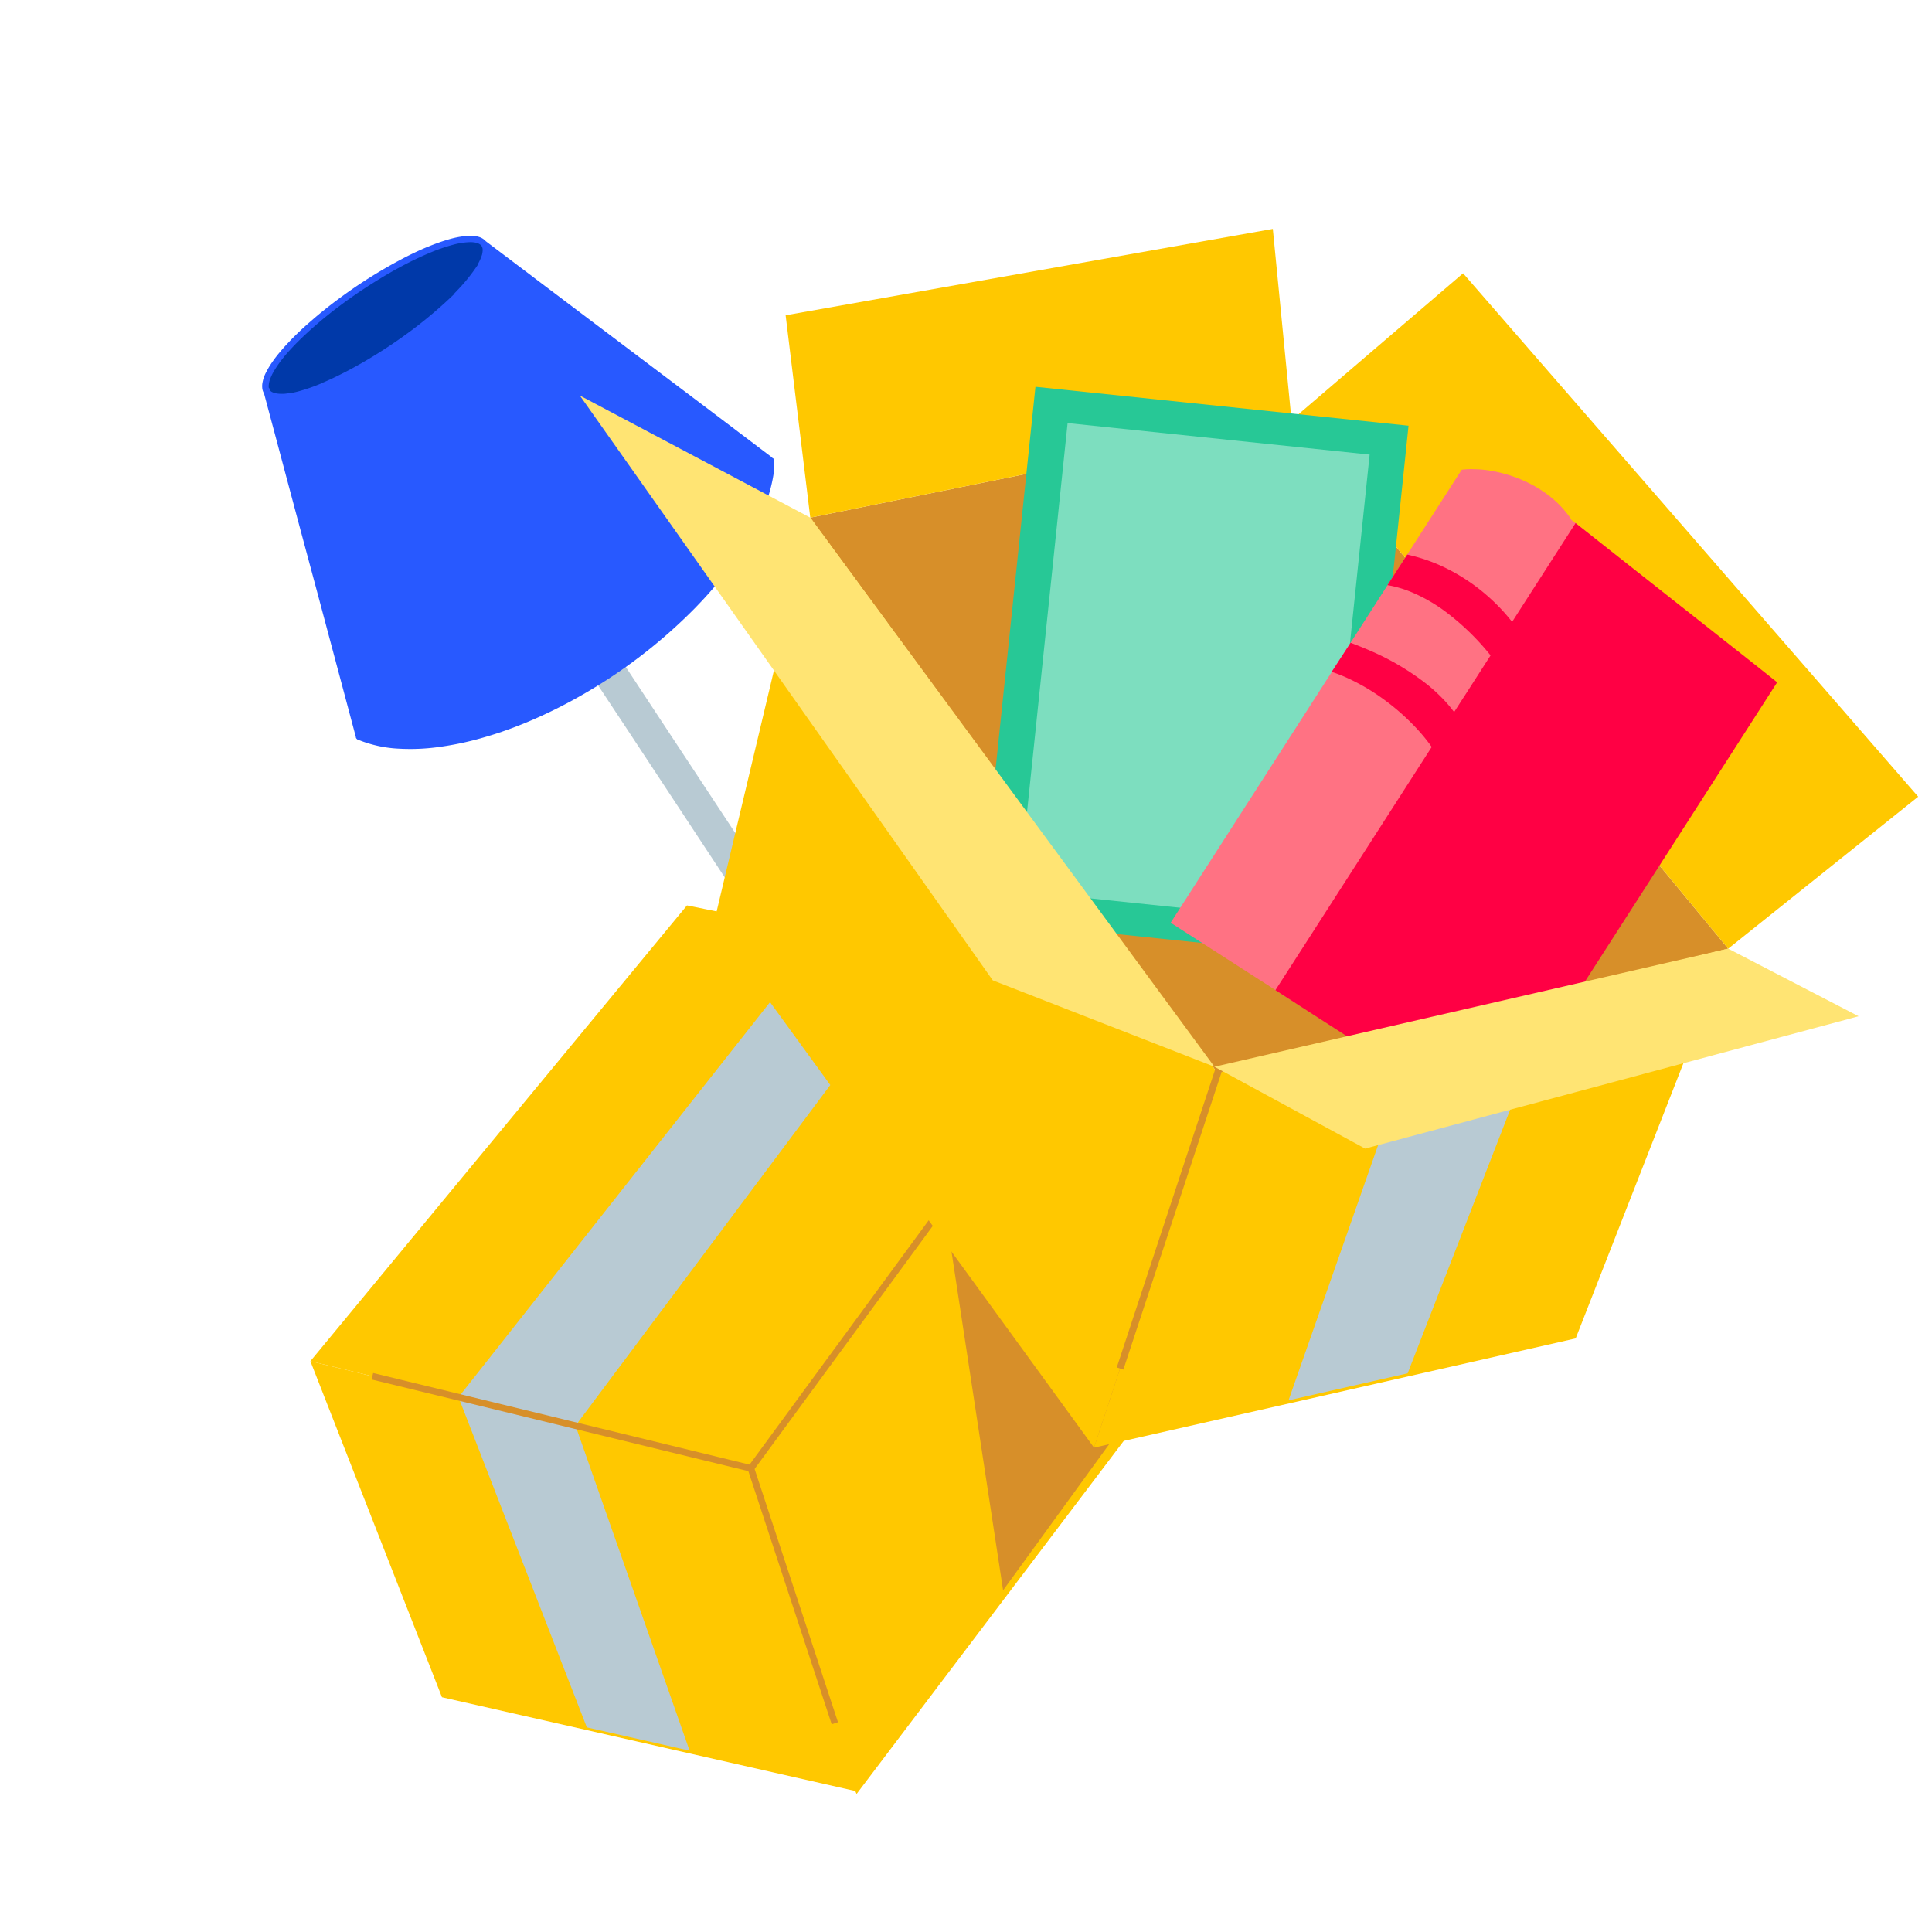
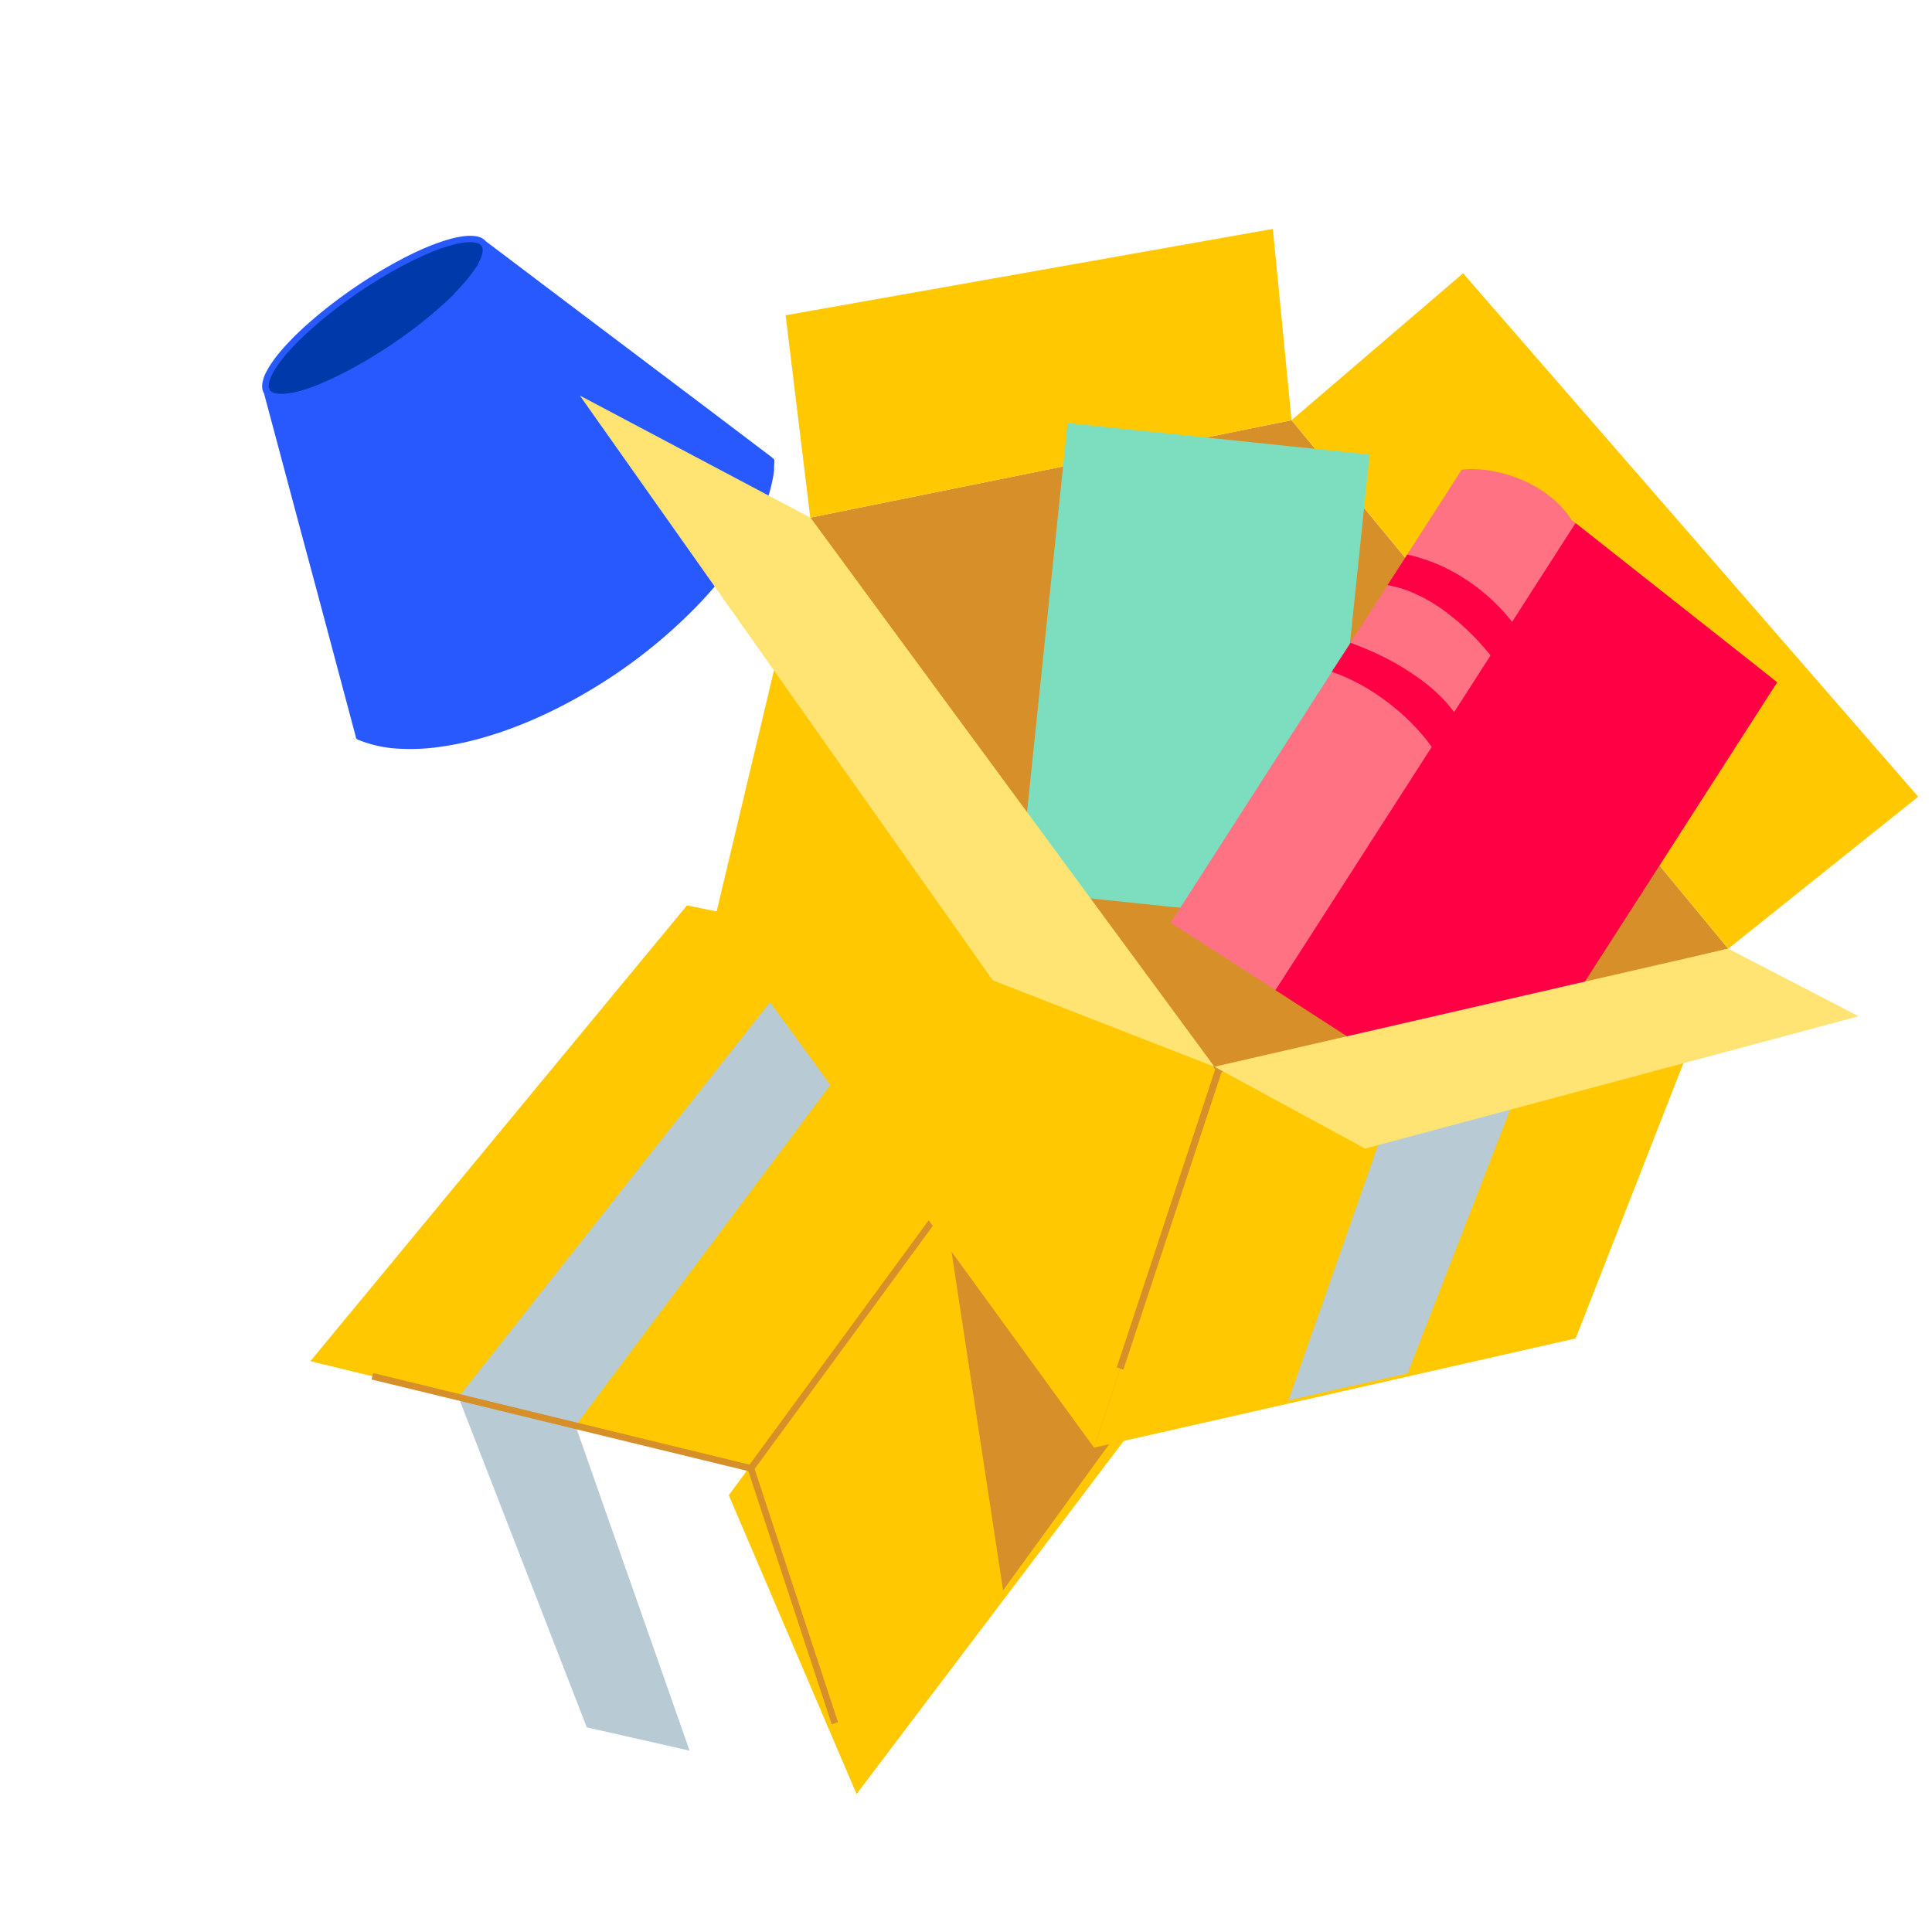
<svg xmlns="http://www.w3.org/2000/svg" id="Calque_1" data-name="Calque 1" viewBox="0 0 70 70">
  <defs>
    <style>.cls-1{fill:#b8cad3;}.cls-2{fill:#0039a9;}.cls-3{fill:#2859ff;}.cls-4{fill:#ffc800;}.cls-5{fill:#d78f29;}.cls-6{fill:#27c896;}.cls-7{fill:#7ddebf;}.cls-8{fill:#ffe473;}.cls-9{fill:#ff7283;}.cls-10{fill:#f04;}</style>
  </defs>
  <title>demenagement</title>
-   <path class="cls-1" d="M20.5,22a.607.607,0,0,0-.149.836l.492.746.005.008L22.707,26.4,30.812,38.7l.539.818a.6.6,0,1,0,.985-.687L29.6,34.674l-5.872-8.908-1.72-2.61-.666-1.011a.6.6,0,0,0-.728-.208A.572.572,0,0,0,20.5,22" />
  <path class="cls-2" d="M9.67,14.229c.383.562,2.458-.185,4.63-1.667s3.625-3.141,3.242-3.7-2.458.185-4.63,1.667-3.625,3.141-3.242,3.7" />
  <path class="cls-3" d="M15.461,8.957c-.315.131-.654.294-1.036.5a17.716,17.716,0,0,0-1.657,1.014c-.38.264-.73.525-1.039.775-.141.113-.285.233-.429.359l-.042.036-.014.012-.024.021-.024.021-.018.016-.018.015-.017.015-.018.016c-.265.237-.489.455-.685.665l-.019.02-.02.021c-.073.079-.146.16-.215.242a4.643,4.643,0,0,0-.308.394,3.139,3.139,0,0,0-.211.341l-.009.016-.015.03a1.276,1.276,0,0,0-.131.371.658.658,0,0,0-.011.187.438.438,0,0,0,.04.162.512.512,0,0,0,.026.05q.189.71.38,1.422.471,1.768.944,3.537l.6,2.231.673,2.523.178.666q.267,1,.533,2l.009.035.007.023a.1.1,0,0,0,.032.077.119.119,0,0,0,.016.016.112.112,0,0,0,.048.021,4.466,4.466,0,0,0,1.484.32,7.452,7.452,0,0,0,1.482-.069,11,11,0,0,0,1.458-.306,14.265,14.265,0,0,0,1.538-.526l.171-.07a17.71,17.71,0,0,0,1.94-.96,18.931,18.931,0,0,0,4.174-3.218l.01-.012a13.9,13.9,0,0,0,1.413-1.7,9.425,9.425,0,0,0,1.009-1.814l.01-.023.01-.025.02-.05.005-.014c.044-.116.084-.23.123-.347a5.744,5.744,0,0,0,.15-.575c.028-.133.048-.259.062-.385V17l0-.02,0-.02,0-.018v-.016l0-.023v-.015c.006-.059.009-.117.01-.175a.118.118,0,0,0-.023-.085.116.116,0,0,0-.053-.038.065.065,0,0,0-.026-.03L25.629,14.8l-.99-.747-4.253-3.208-.033-.026-.474-.357-.473-.357-.2-.153-.483-.364-.561-.424L17.6,8.739l-.01-.012a.556.556,0,0,0-.193-.128.868.868,0,0,0-.236-.05,1.5,1.5,0,0,0-.311.005,3.39,3.39,0,0,0-.607.124c-.187.054-.382.121-.613.211l-.167.068m-3.814,4.932a6.708,6.708,0,0,1-.843.293l-.09.023c-.052.012-.1.022-.154.032l-.019,0-.018,0c-.086.015-.16.025-.227.031h-.016l-.019,0h-.11a1.021,1.021,0,0,1-.2-.026.64.64,0,0,1-.1-.04.133.133,0,0,1-.025-.016l-.014-.009-.015-.013-.013-.016-.011-.027a.142.142,0,0,0-.039-.081v-.014l0-.028,0-.018a.948.948,0,0,1,.015-.121l.009-.038a1.642,1.642,0,0,1,.155-.356,4.068,4.068,0,0,1,.36-.514l.016-.02.01-.015.045-.053.039-.047.014-.015L10.4,12.8l.026-.029.014-.016.01-.012c.083-.092.173-.189.287-.306l.063-.062.053-.053.039-.039.026-.024.018-.018a14.763,14.763,0,0,1,1.153-.992A17.965,17.965,0,0,1,13.6,10.2c.137-.085.27-.166.405-.246.417-.243.8-.447,1.184-.624.124-.058.249-.113.375-.166a6.656,6.656,0,0,1,.834-.291,2.614,2.614,0,0,1,.662-.1,1.146,1.146,0,0,1,.21.026.522.522,0,0,1,.095.04.4.4,0,0,1,.056.04.285.285,0,0,1,.033.043.4.4,0,0,1,.024.058.425.425,0,0,1,.011.09,1.063,1.063,0,0,1-.022.151,1.716,1.716,0,0,1-.149.343l-.013.023.022-.013c-.123.184-.246.354-.39.532s-.294.342-.488.54l.028-.011a16.1,16.1,0,0,1-1.558,1.328A18.154,18.154,0,0,1,13.2,13.1c-.41.239-.8.442-1.179.62-.124.058-.249.113-.376.166" />
  <polygon class="cls-4" points="24.891 32.805 11.246 49.318 27.207 53.201 39.927 35.85 24.891 32.805" />
-   <polygon class="cls-4" points="11.246 49.318 16.013 61.494 31.062 64.908 27.207 53.201 11.246 49.318" />
  <polygon class="cls-4" points="31.035 65 42.903 49.315 39.736 35.995 26.406 54.176 31.035 65" />
  <polygon class="cls-1" points="21.262 62.586 16.613 50.624 29.868 33.813 33.627 34.574 20.852 51.655 24.985 63.43 21.262 62.586" />
  <polygon class="cls-5" points="30.134 62.474 27.114 53.302 13.463 49.981 13.52 49.747 27.3 53.101 27.321 53.164 30.362 62.399 30.134 62.474" />
  <rect class="cls-5" x="23.297" y="45.368" width="19.129" height="0.24" transform="translate(-23.253 45.095) rotate(-53.753)" />
  <polygon class="cls-5" points="27.43 33.33 34.227 43.722 36.344 57.62 43.945 47.149 38.503 35.493 27.43 33.33" />
  <polygon class="cls-5" points="46.795 15.225 62.617 34.372 44.11 38.876 29.358 18.755 46.795 15.225" />
  <polygon class="cls-4" points="62.617 34.373 57.09 48.493 39.639 52.451 44.109 38.876 62.617 34.373" />
  <polygon class="cls-4" points="39.639 52.451 25.853 33.495 29.358 18.755 44.11 38.876 39.639 52.451" />
  <polygon class="cls-1" points="51.002 49.758 56.394 35.887 51.478 37.083 46.686 50.737 51.002 49.758" />
  <rect class="cls-5" x="36.483" y="43.788" width="11.944" height="0.252" transform="translate(-12.556 70.461) rotate(-71.729)" />
  <polygon class="cls-4" points="62.617 34.373 69.5 28.866 53.01 9.902 46.795 15.225 62.617 34.373" />
  <polygon class="cls-4" points="29.358 18.755 28.465 11.423 46.117 8.294 46.795 15.225 29.358 18.755" />
-   <rect class="cls-6" x="33.561" y="17.579" width="19.416" height="13.591" transform="translate(14.535 64.881) rotate(-84.044)" />
  <rect class="cls-7" x="34.747" y="18.874" width="17.043" height="11.003" transform="translate(14.535 64.881) rotate(-84.044)" />
  <polygon class="cls-8" points="35.97 35.52 44.001 38.65 29.359 18.755 21.009 14.332 35.97 35.52" />
  <path class="cls-9" d="M53.25,17H53.24c-.094,0-.186.01-.279.018L42.415,33.433l4.549,2.921q1.191-2,2.443-3.964c1.493-2.35,3.03-4.671,4.56-7,1.285-1.954,2.565-3.911,3.809-5.89l-.809-.639-.007,0-.014-.012a.054.054,0,0,1-.023-.041,3.433,3.433,0,0,0-.227-.3,3.826,3.826,0,0,0-.282-.3l.012.01a4.031,4.031,0,0,0-.442-.362,4.688,4.688,0,0,0-.49-.3,4.961,4.961,0,0,0-.576-.258,5.2,5.2,0,0,0-.574-.174,4.734,4.734,0,0,0-.555-.1q-.134-.014-.269-.021c-.09,0-.18-.006-.27-.005" />
  <path class="cls-10" d="M48.25,24.342a5.743,5.743,0,0,1,.636.255,7.483,7.483,0,0,1,1.28.765,8.248,8.248,0,0,1,1.111.978,6.515,6.515,0,0,1,.839,1.09.05.05,0,0,1,.005.038l0,0c.27-.414.551-.821.832-1.228l.008-.011a4.444,4.444,0,0,0-.257-.405l.008.012a4.785,4.785,0,0,0-.462-.546,6.344,6.344,0,0,0-.535-.486h0A9.328,9.328,0,0,0,49.7,23.6l.013.006q-.384-.171-.779-.316Zm3.471.467h0" />
  <path class="cls-10" d="M50.271,21.2a4.08,4.08,0,0,1,.876.257,5.859,5.859,0,0,1,1.185.674,9.013,9.013,0,0,1,1.922,1.941c.256-.411.5-.829.751-1.242l-.06-.087a6.883,6.883,0,0,0-.588-.709,7.382,7.382,0,0,0-.677-.624h0a6.9,6.9,0,0,0-1.5-.925l.013.006a6.134,6.134,0,0,0-.742-.277c-.154-.046-.309-.087-.465-.12Z" />
  <path class="cls-10" d="M53.071,25.2l-5.76,8.967-1.1,1.708L47.8,36.9l2.627,1.687A4.259,4.259,0,0,0,56.309,37.3l3.509-5.459,4.572-7.119-.715-.57-.715-.565-.018-.014-5.856-4.621q-2.007,3.124-4.014,6.249" />
  <polygon class="cls-8" points="44.001 38.65 49.461 41.616 67.341 36.821 62.617 34.372 44.001 38.65" />
</svg>